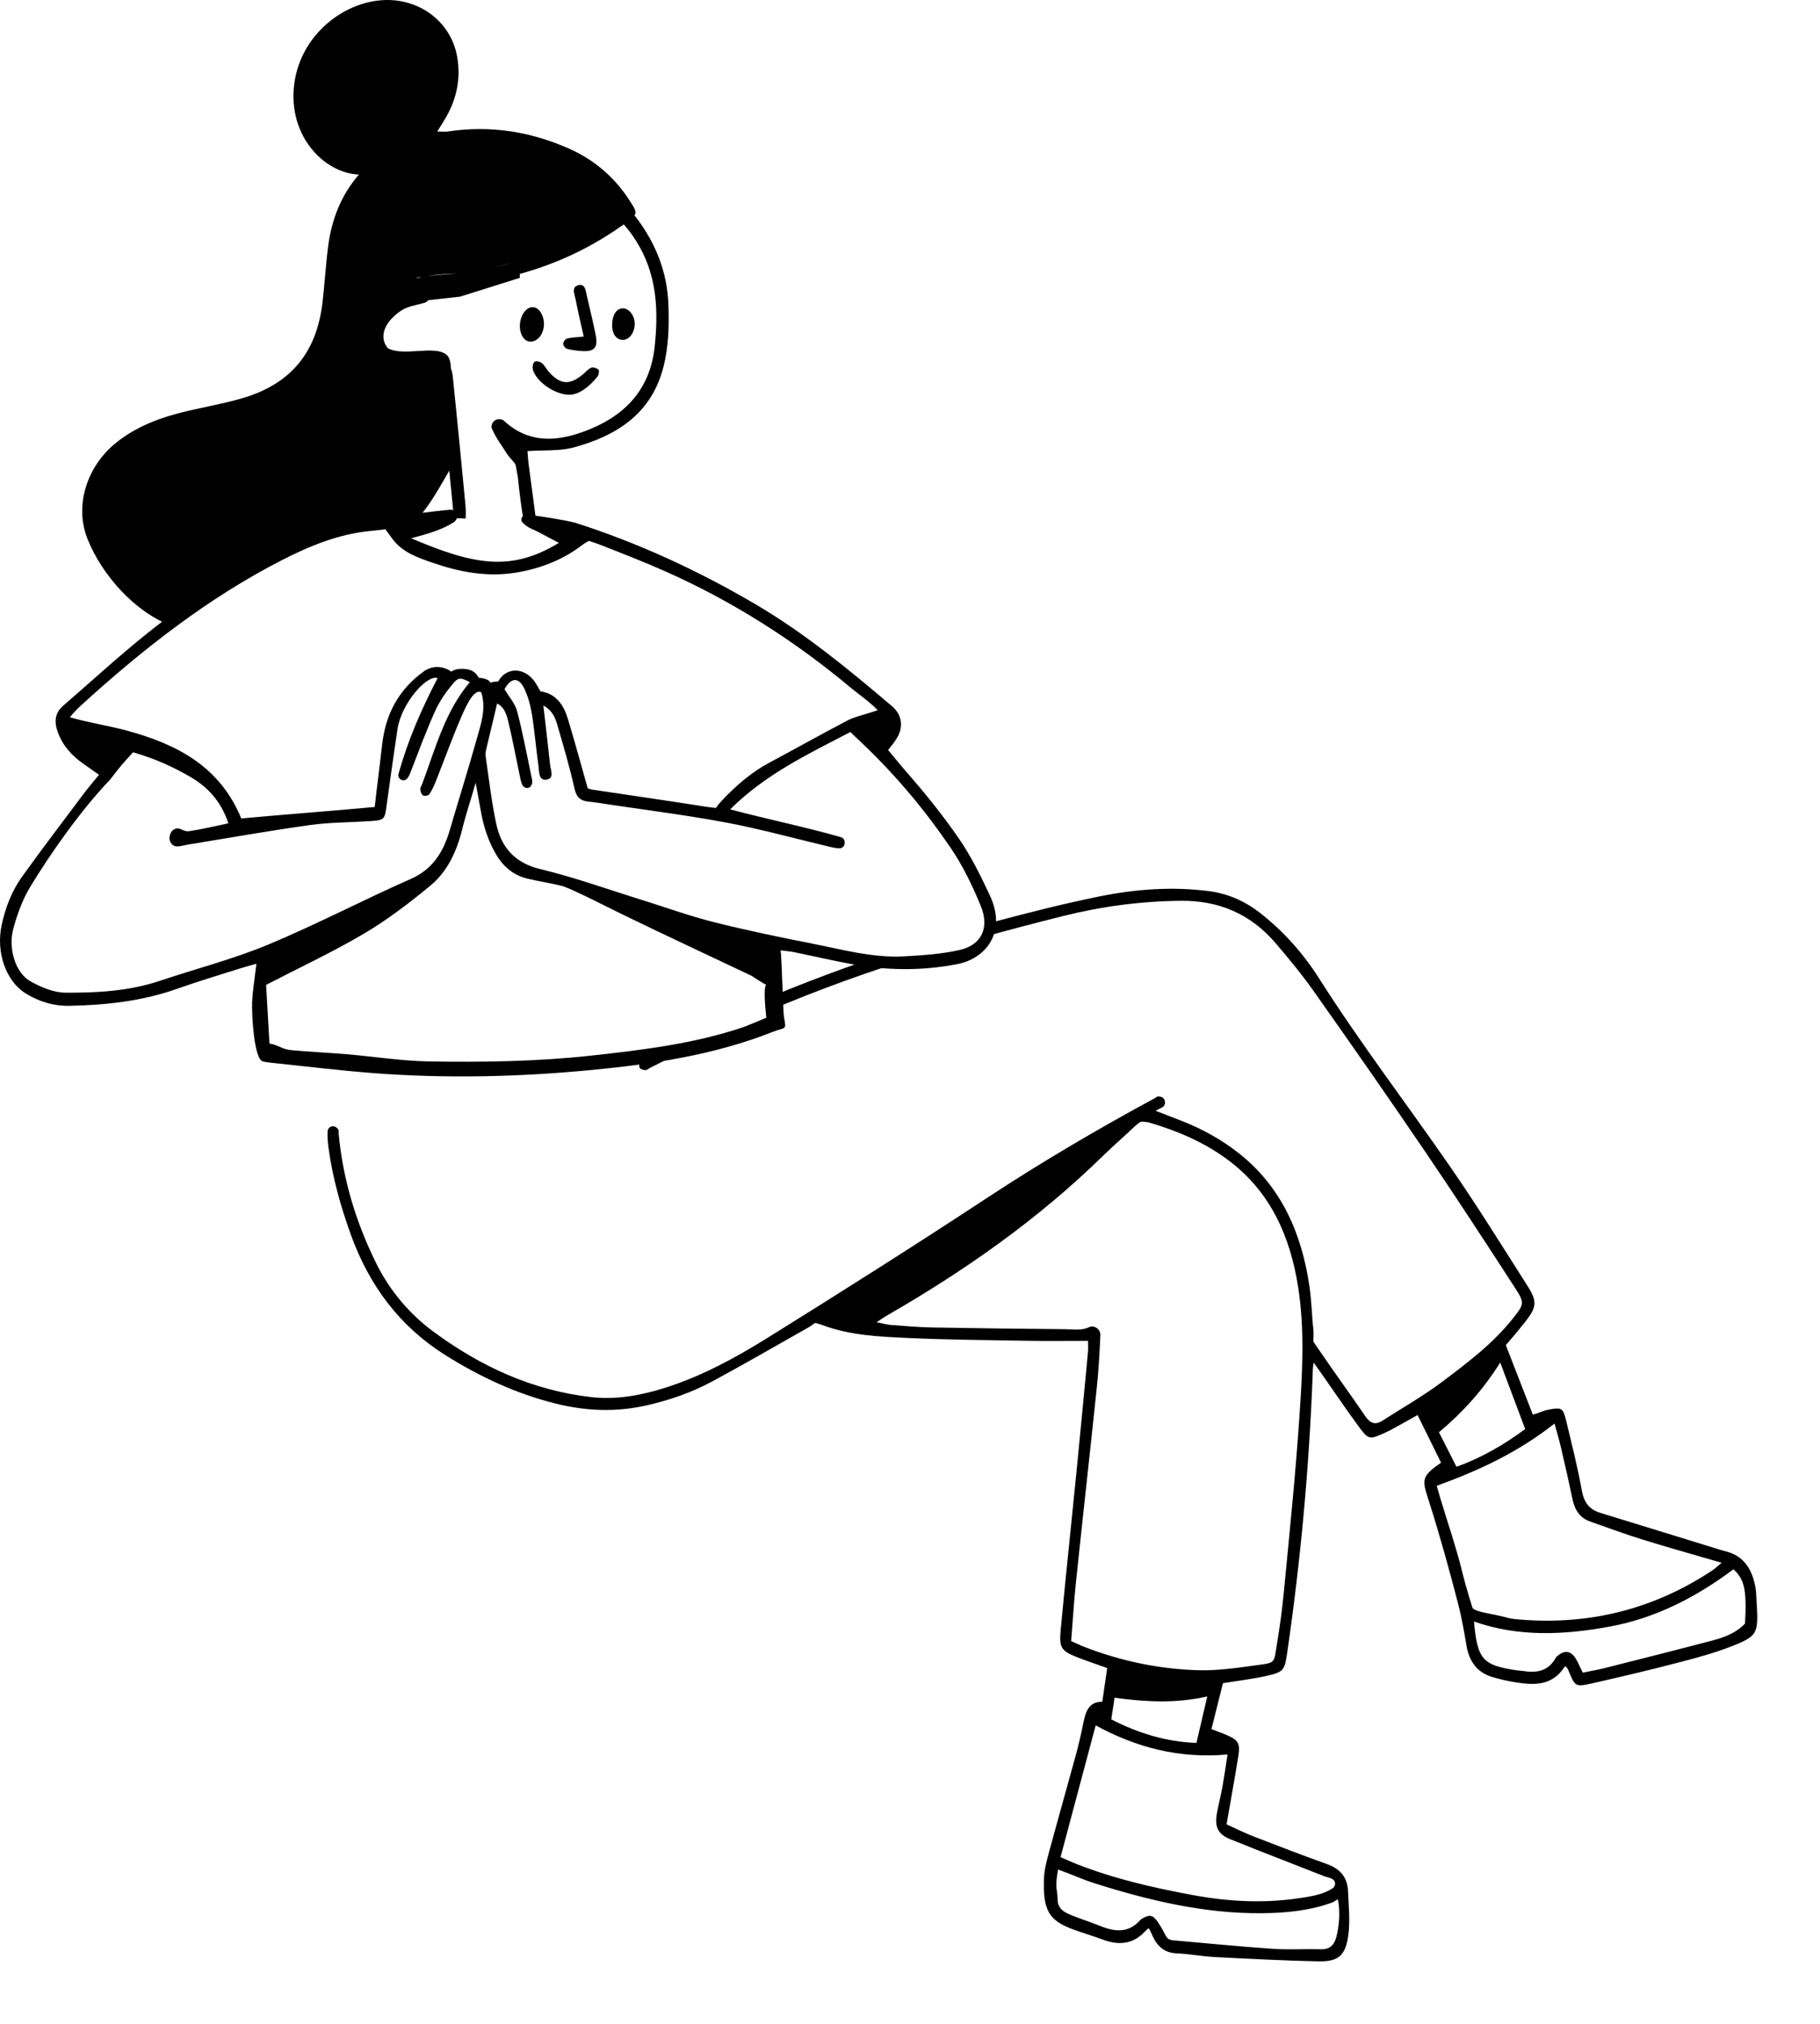
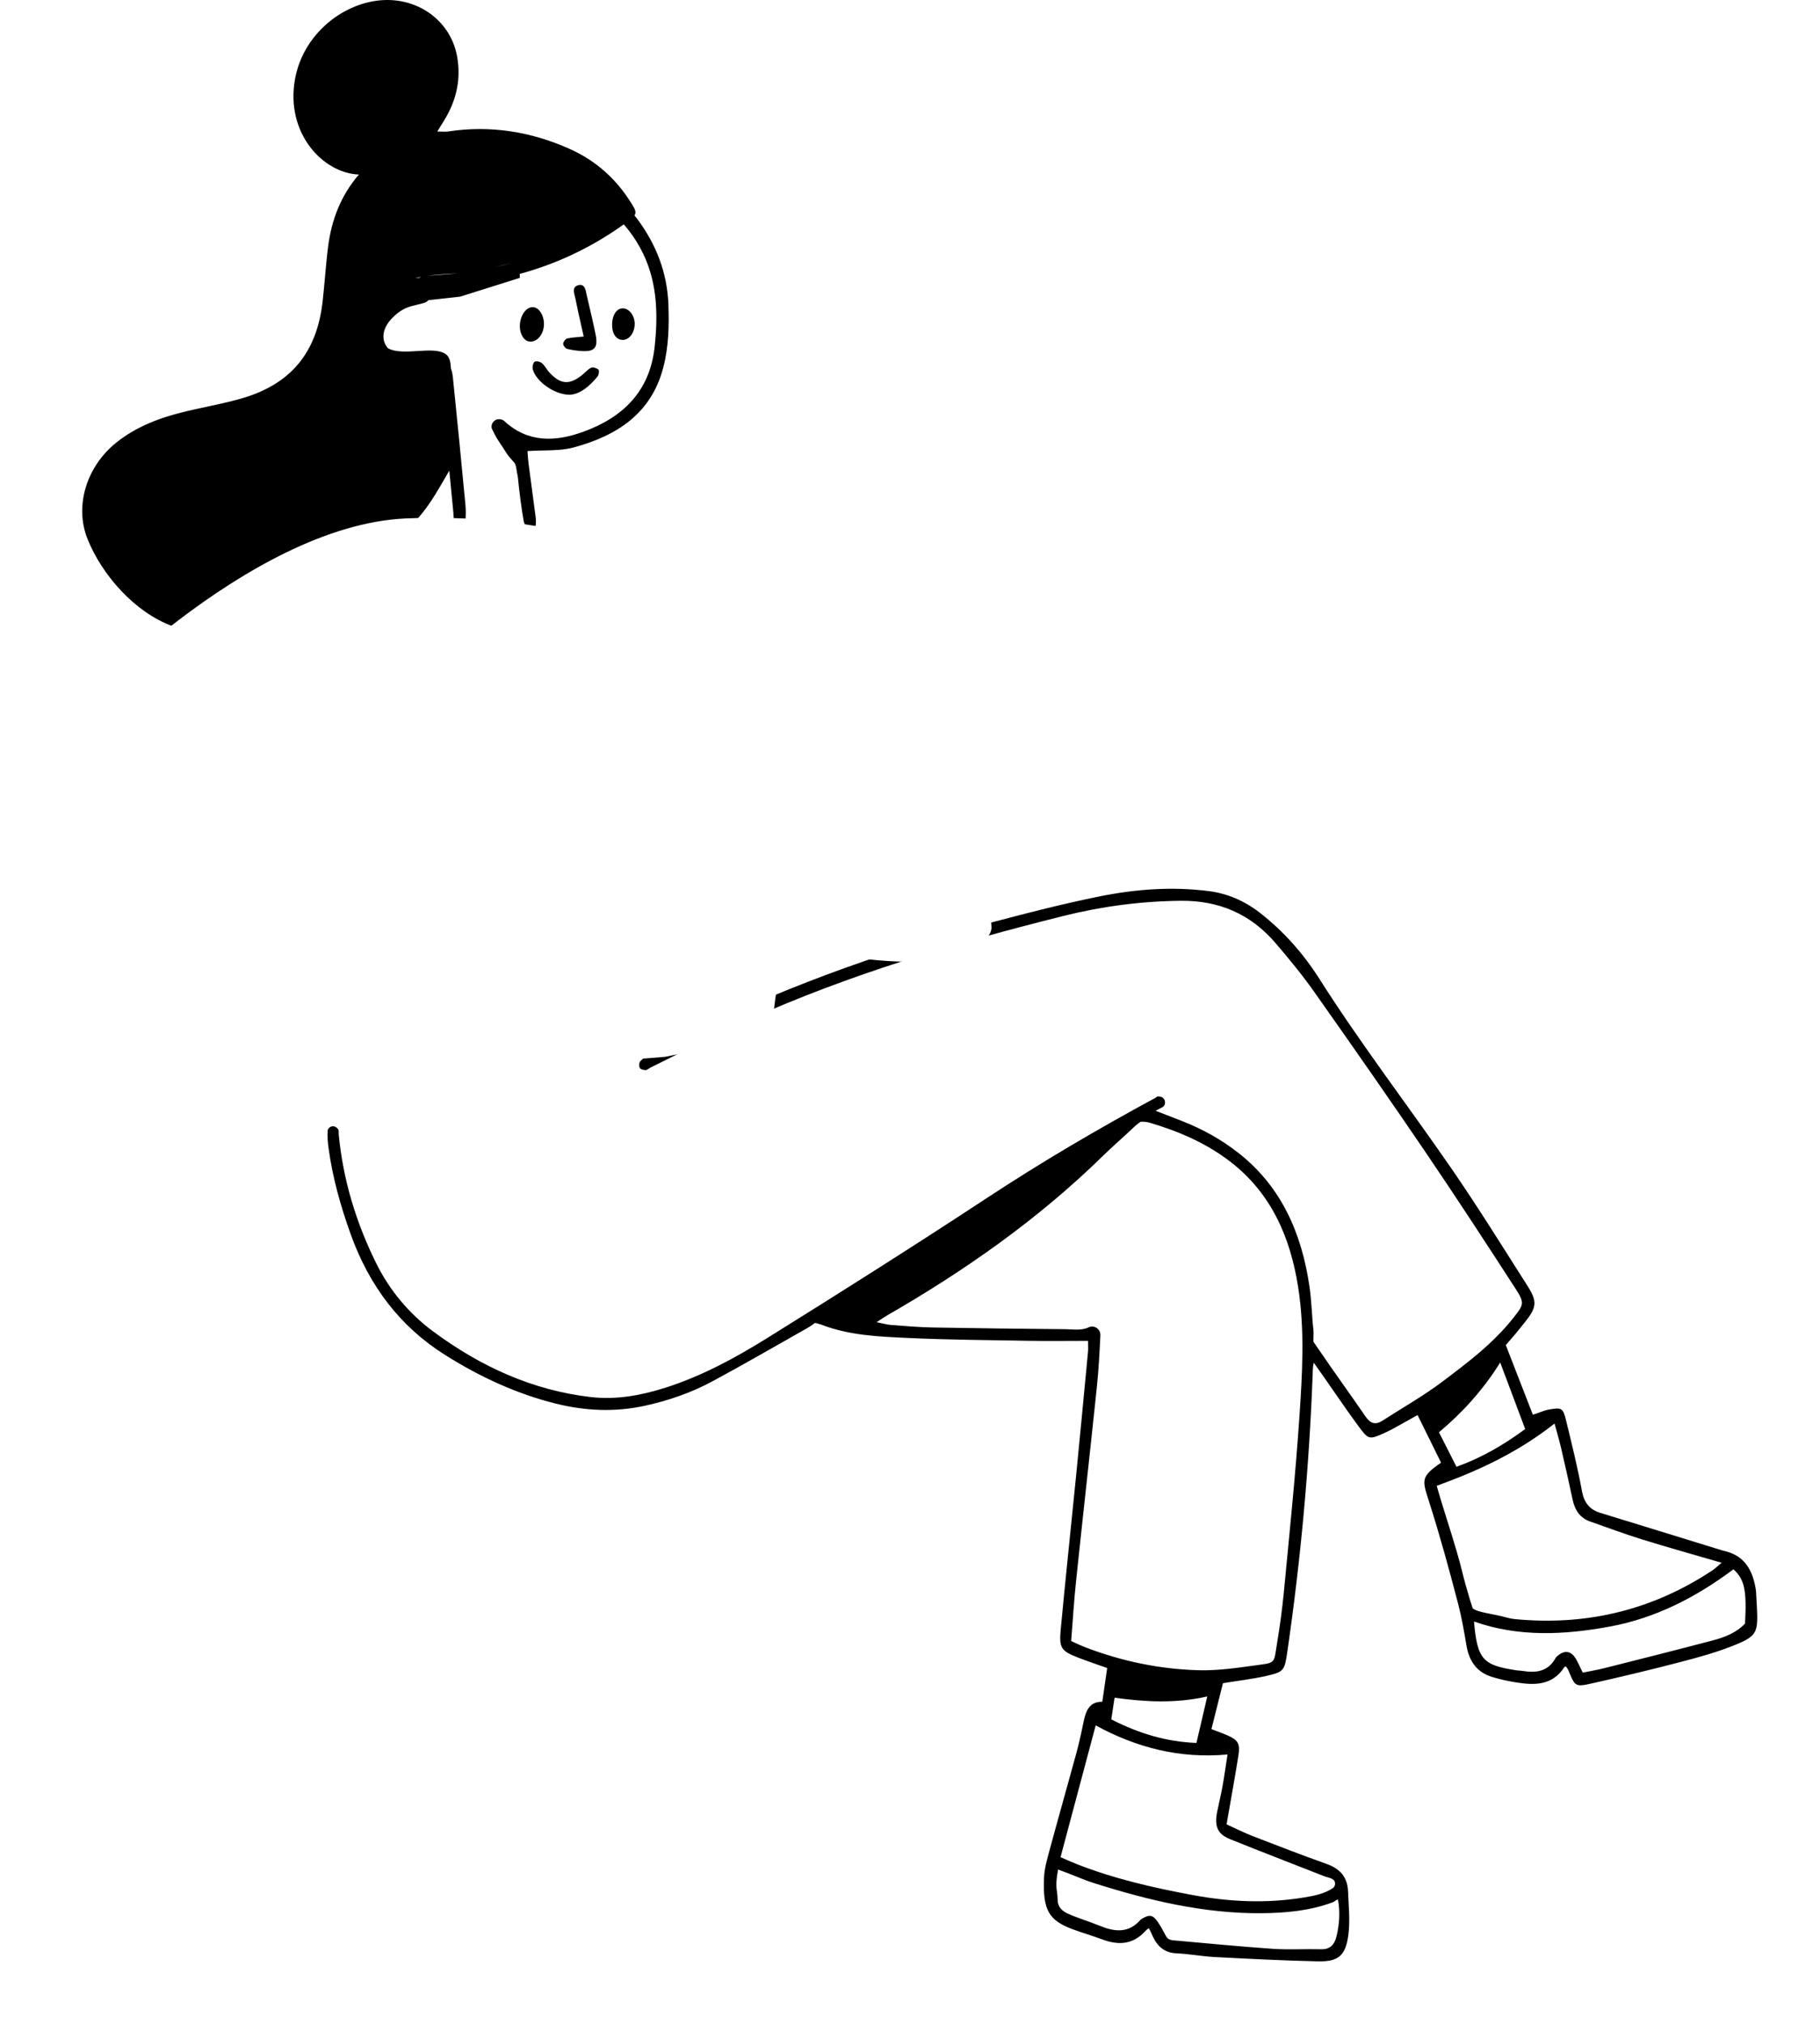
<svg xmlns="http://www.w3.org/2000/svg" width="116" height="129" viewBox="0 0 116 129" fill="none">
-   <path fill-rule="evenodd" clip-rule="evenodd" d="M32.79 13.779C35.074 13.207 37.467 13.207 39.969 13.779C42.145 16.944 42.528 20.595 41.119 24.734C40.117 27.677 37.452 28.962 33.124 28.59L32.993 28.578L33.307 31.931C33.667 32.423 33.886 33.076 33.886 33.792C33.886 35.321 32.886 36.561 31.653 36.561C30.419 36.561 29.419 35.321 29.419 33.792C29.419 33.632 29.43 33.475 29.451 33.322L29.148 33.299L29.109 32.792C28.691 27.405 28.294 24.473 27.917 23.994C24.916 24.012 23.676 22.262 23.913 21.081C24.149 19.899 25.192 20.191 26.354 19.235L26.599 18.906C29.163 15.443 29.467 14.612 32.79 13.779Z" fill="white" />
  <path fill-rule="evenodd" clip-rule="evenodd" d="M18.799 5.063C19.357 1.917 22.323 -0.158 24.988 0.009C27.063 0.14 28.782 1.572 29.139 3.625C29.377 4.993 29.116 6.275 28.426 7.475C28.32 7.659 28.207 7.84 28.079 8.046L28.079 8.047C28.014 8.151 27.945 8.261 27.872 8.381C27.969 8.381 28.058 8.384 28.14 8.387C28.3 8.392 28.436 8.397 28.569 8.377C31.259 7.972 33.834 8.385 36.301 9.487C37.854 10.181 39.109 11.243 40.052 12.666L40.069 12.692C40.374 13.153 40.53 13.388 40.497 13.588C40.489 13.637 40.469 13.684 40.438 13.732C40.499 13.803 40.552 13.867 40.592 13.921C41.811 15.546 42.529 17.367 42.602 19.417C42.649 20.751 42.62 22.074 42.285 23.383C41.524 26.367 39.311 27.769 36.572 28.514C35.951 28.682 35.288 28.697 34.6 28.711C34.278 28.718 33.95 28.725 33.619 28.748C33.624 28.81 33.629 28.878 33.634 28.95V28.95C33.646 29.123 33.66 29.322 33.685 29.518C33.789 30.326 33.897 31.134 34.005 31.941C34.051 32.287 34.097 32.633 34.143 32.979C34.15 33.031 34.154 33.082 34.157 33.134C34.168 33.423 34.171 33.751 33.79 33.745C33.645 33.743 33.415 33.42 33.379 33.216C33.23 32.385 33.086 31.23 33.005 30.39C32.961 30.182 32.937 30.031 32.918 29.915C32.876 29.646 32.862 29.563 32.69 29.383C32.604 29.293 32.371 29.02 32.306 28.915C32.152 28.666 32.034 28.491 31.932 28.339C31.723 28.029 31.581 27.819 31.34 27.293C31.332 27.254 31.329 27.213 31.33 27.172C31.341 26.878 31.612 26.667 31.902 26.723C31.992 26.74 32.071 26.769 32.127 26.821C33.648 28.237 35.397 28.16 37.16 27.523C39.7 26.606 41.417 24.946 41.724 22.11C41.962 19.904 41.886 17.747 40.782 15.76C40.49 15.234 40.175 14.774 39.757 14.3L39.738 14.313L39.716 14.329C37.376 15.998 34.79 17.132 31.988 17.736C30.937 17.962 29.867 18.098 28.798 18.234H28.798C28.444 18.279 28.09 18.323 27.737 18.372C27.451 18.411 27.141 18.407 26.864 18.336C26.724 18.3 26.549 18.072 26.547 17.929C26.546 17.846 26.686 17.713 26.817 17.648C25.689 17.859 24.668 18.293 24.387 19.271C24.328 19.478 24.278 19.672 24.238 19.854C24.455 19.61 24.72 19.395 25.017 19.207C25.449 18.935 25.948 18.76 26.436 18.588C26.467 18.578 26.497 18.567 26.527 18.557C26.726 18.487 26.987 18.501 27.191 18.566C27.34 18.614 27.415 18.78 27.414 18.908C27.413 19.035 27.23 19.241 27.079 19.289C26.909 19.343 26.747 19.381 26.589 19.419C26.351 19.475 26.12 19.529 25.876 19.634C25.529 19.784 25.204 20.045 24.944 20.326C24.344 20.972 24.283 21.695 24.733 22.2C25.222 22.459 25.932 22.415 26.62 22.372C27.357 22.325 28.07 22.28 28.463 22.612C28.658 22.776 28.727 23.109 28.742 23.502C28.807 23.64 28.842 23.83 28.87 24.1C29.148 26.784 29.407 29.469 29.663 32.155C29.697 32.509 29.697 32.871 29.658 33.224C29.646 33.34 29.466 33.515 29.352 33.524C29.229 33.533 29.024 33.406 28.979 33.291C28.922 33.142 28.912 32.974 28.903 32.807C28.9 32.745 28.897 32.683 28.891 32.621C28.827 31.959 28.763 31.298 28.699 30.636C28.679 30.42 28.658 30.205 28.637 29.989C28.619 30.022 28.601 30.055 28.582 30.087C28.509 30.212 28.437 30.336 28.366 30.461C27.933 31.21 27.497 31.965 26.963 32.638C24.692 35.499 22.728 36.481 19.878 37.906L19.877 37.907C19.307 38.192 18.702 38.494 18.052 38.833C16.676 39.55 14.182 40.311 12.601 40.188C12.053 40.145 11.485 40.084 10.975 39.898C8.603 39.031 6.498 36.653 5.577 34.346C4.73 32.226 5.529 29.723 7.4 28.216C8.725 27.149 10.282 26.587 11.915 26.203C12.321 26.107 12.73 26.02 13.139 25.932L13.139 25.932C13.878 25.773 14.616 25.614 15.342 25.409C18.512 24.511 20.194 22.496 20.562 19.214C20.619 18.705 20.665 18.195 20.711 17.685L20.711 17.685C20.77 17.03 20.828 16.375 20.911 15.723C21.127 14.018 21.725 12.462 22.86 11.14C22.766 11.273 22.969 11.013 22.873 11.125L22.86 11.14C22.863 11.135 22.867 11.13 22.87 11.125C20.56 11.029 18.195 8.471 18.799 5.063ZM32.652 16.755C32.239 16.859 31.85 16.953 31.499 17.033C31.887 16.95 32.271 16.857 32.652 16.755ZM28.967 17.432L28.965 17.432H28.964C28.447 17.461 27.849 17.494 27.258 17.576C27.526 17.551 27.795 17.532 28.064 17.513H28.064C28.421 17.487 28.778 17.462 29.133 17.423C29.079 17.426 29.023 17.429 28.967 17.432Z" fill="black" />
  <path fill-rule="evenodd" clip-rule="evenodd" d="M30.334 17.709H25.274L23.884 19.699L24.297 20.098L26.354 19.235L29.33 18.904L33.129 17.709V17.183L30.334 17.709Z" fill="black" />
  <g filter="url(#filter0_d_7756_2884)">
-     <path fill-rule="evenodd" clip-rule="evenodd" d="M20.874 67.488C20.874 67.488 22.551 75.648 23.513 76.987C24.474 78.326 30.07 84.823 36.592 85.505C43.113 86.186 52.872 79.285 52.872 79.285L55.87 80.668L69.441 81.017L69.793 82.324L67.85 100.29L68.406 101.072L71.375 102.083L70.27 105.098L69.441 105.598L67.077 114.888V117.171L68.406 118.717L71.915 119.508L73.337 118.461L74.405 120.233L84.758 120.56L85.656 119.508L85.36 115.875L85.094 115.479L78.038 112.543L78.563 107.08L76.69 106.412L78.038 102.713L81.335 102.083L82.72 93.284L83.482 82.048L85.902 84.969L87.312 87.261L90.657 85.505L92.381 89.482L91.24 90.736L93.392 98.377L93.947 101.747L96.905 103.119L98.798 102.713L99.682 101.747L100.932 103.119L110.394 100.589L111.506 99.583V97.14L110.652 95.467L101.25 92.54L100.65 91.479L99.225 86.158L97.82 86.821L95.529 82.048L97.59 78.887L92.381 70.798L85.36 60.854L80.682 54.782C80.682 54.782 76.956 52.281 72.681 53.087C68.406 53.892 57.313 56.704 57.313 56.704L41.105 63.748L20.874 67.488Z" fill="white" />
    <path fill-rule="evenodd" clip-rule="evenodd" d="M76.947 104.117C74.914 104.578 72.999 104.464 71.039 104.199C70.963 104.697 70.902 105.102 70.829 105.577C72.566 106.471 74.331 107.005 76.256 107.08C76.489 106.082 76.703 105.163 76.947 104.117ZM92.831 89.481C94.442 88.9 95.853 88.079 97.21 87.074C96.674 85.647 96.17 84.305 95.618 82.835C94.505 84.614 93.205 86.029 91.714 87.281C92.094 88.029 92.452 88.734 92.831 89.481ZM74.328 119.411C74.384 119.513 74.475 119.588 74.582 119.619C74.644 119.637 74.706 119.653 74.768 119.658C76.883 119.845 78.996 120.055 81.114 120.2C82.141 120.27 83.177 120.203 84.208 120.228C84.759 120.241 85.043 119.96 85.18 119.42C85.366 118.687 85.424 117.816 85.277 117.061C85.17 117.07 85.042 117.199 84.961 117.229C83.48 117.78 81.945 117.92 80.39 117.931C76.741 117.959 73.228 117.118 69.757 116.022C68.982 115.777 68.364 115.478 67.44 115.148C67.294 115.934 67.311 116.216 67.377 116.642C67.397 116.772 67.406 116.904 67.406 117.036C67.406 117.538 67.692 117.793 68.075 117.965C68.715 118.253 69.392 118.445 70.04 118.713C71 119.108 71.914 119.256 72.704 118.336C72.708 118.331 72.714 118.326 72.719 118.323C73.243 118 73.461 118.007 73.793 118.487C73.992 118.775 74.154 119.093 74.328 119.411ZM100.877 102.599C101.373 102.498 101.819 102.424 102.257 102.314C104.56 101.732 106.864 101.153 109.161 100.547C109.924 100.346 110.666 100.062 111.222 99.471C111.34 97.317 111.181 96.651 110.483 96.013C108.07 97.82 105.495 99.13 102.61 99.662C99.732 100.194 96.806 100.35 93.947 99.341C94.157 101.781 94.523 102.127 96.654 102.451C96.774 102.469 96.897 102.468 97.017 102.487C97.876 102.627 98.661 102.56 99.16 101.649C99.189 101.595 99.243 101.555 99.291 101.515C99.733 101.148 100.137 101.211 100.439 101.716C100.585 101.96 100.696 102.229 100.877 102.599ZM67.595 114.359C67.946 114.51 68.275 114.663 68.612 114.795C71.015 115.74 73.504 116.308 76.021 116.775C78.376 117.212 80.728 117.321 83.093 116.931C83.739 116.825 84.386 116.705 84.94 116.341C85.135 116.213 85.149 115.907 84.955 115.776C84.795 115.668 84.553 115.635 84.392 115.571C82.401 114.783 80.4 114.021 78.414 113.218C77.598 112.889 77.394 112.403 77.578 111.468C77.684 110.929 77.818 110.396 77.916 109.855C78.029 109.228 78.117 108.596 78.239 107.817C75.184 108.092 72.433 107.379 69.835 105.961C69.09 108.752 68.361 111.489 67.595 114.359ZM91.57 90.693C91.66 91.002 91.739 91.279 91.822 91.555C92.278 93.068 92.796 94.563 93.176 96.097C93.512 97.458 93.864 98.5 93.864 98.5C94.224 98.783 95.004 98.806 96.12 99.111C96.383 99.183 96.661 99.2 96.933 99.221C101.31 99.567 105.386 98.568 109.128 96.091C109.321 95.963 109.491 95.795 109.73 95.597C107.964 95.082 106.296 94.617 104.641 94.104C103.535 93.761 102.447 93.351 101.351 92.969C100.71 92.745 100.375 92.253 100.23 91.563C99.998 90.455 99.746 89.352 99.49 88.25C99.377 87.769 99.235 87.295 99.08 86.724C96.761 88.555 94.266 89.715 91.57 90.693ZM68.272 100.587C68.627 100.743 68.898 100.877 69.179 100.985C71.513 101.88 73.93 102.379 76.398 102.446C77.723 102.482 79.059 102.263 80.381 102.086C81.325 101.959 81.198 101.901 81.406 100.651C81.581 99.604 81.724 98.552 81.825 97.494C82.18 93.79 82.562 90.087 82.814 86.375C83.002 83.597 83.174 80.802 82.738 78.023C82.234 74.799 80.989 72.033 78.447 70.061C76.875 68.841 75.108 68.093 73.251 67.543C73.066 67.489 72.753 67.478 72.694 67.494C72.694 67.494 72.48 67.638 72.341 67.769C71.662 68.418 70.949 69.028 70.277 69.685C66.127 73.743 61.46 77.002 56.523 79.845C56.343 79.948 56.172 80.07 55.87 80.266C56.277 80.346 56.538 80.423 56.803 80.443C57.682 80.509 58.561 80.586 59.441 80.602C62.266 80.653 65.092 80.685 67.917 80.712C68.403 80.717 68.918 80.814 69.376 80.596C69.733 80.426 70.148 80.685 70.133 81.101L70.133 81.12C70.08 82.221 70.022 83.325 69.907 84.42C69.476 88.547 69.014 92.67 68.581 96.796C68.45 98.046 68.375 99.302 68.272 100.587ZM95.974 81.724C96.51 83.123 97.137 84.696 97.698 86.158C98.086 86.055 98.364 85.893 98.744 85.829C99.541 85.694 99.621 85.717 99.826 86.565C100.183 88.042 100.553 89.518 100.825 91.013C100.967 91.791 101.326 92.211 102.003 92.418C104.57 93.202 107.133 94 109.699 94.788C109.807 94.822 109.917 94.848 110.027 94.877C111.195 95.188 111.694 96.071 111.893 97.205C111.916 97.331 111.927 97.459 111.933 97.588C112.061 100.06 112.193 100.197 110.404 100.906C109.337 101.328 108.226 101.63 107.117 101.92C105.245 102.409 103.363 102.858 101.477 103.282C100.395 103.524 100.389 103.489 99.957 102.437C99.923 102.353 99.859 102.282 99.811 102.209C99.771 102.221 99.728 102.218 99.714 102.239C98.921 103.455 97.773 103.404 96.6 103.217C96.091 103.136 95.582 103.022 95.088 102.87C94.162 102.585 93.639 101.906 93.465 100.864C93.316 99.97 93.16 99.077 92.933 98.201C92.362 96.013 91.764 93.828 91.076 91.678C90.645 90.327 90.535 90.117 91.848 89.219C91.361 88.231 90.87 87.235 90.35 86.181C89.973 86.394 89.659 86.575 89.341 86.748C88.99 86.94 88.643 87.145 88.28 87.308C87.248 87.771 87.233 87.775 86.539 86.833C85.639 85.612 84.692 84.178 83.732 82.844C83.667 83.107 83.669 83.459 83.663 83.621C83.441 89.531 82.901 95.409 82.052 101.254C81.876 102.459 81.839 102.554 80.713 102.808C79.826 103.009 78.919 103.113 77.946 103.272C77.71 104.217 77.47 105.173 77.213 106.199C77.607 106.352 77.946 106.469 78.273 106.615C78.91 106.9 79.048 107.134 78.933 107.87C78.743 109.085 78.52 110.293 78.311 111.505C78.273 111.724 78.234 111.944 78.177 112.269C78.739 112.523 79.28 112.798 79.841 113.016C81.411 113.625 82.982 114.231 84.566 114.796C85.378 115.085 85.88 115.603 85.919 116.53C85.957 117.465 86.061 118.421 85.936 119.336C85.754 120.658 85.292 121.027 83.992 120.999C81.805 120.951 79.618 120.838 77.433 120.725C76.615 120.682 75.802 120.524 74.985 120.488C74.257 120.457 73.795 120.089 73.483 119.427C73.417 119.287 73.307 119.024 73.217 118.886C73.049 119.009 73.005 119.064 72.951 119.12C72.154 119.959 71.239 119.969 70.251 119.6C69.621 119.365 68.974 119.182 68.345 118.945C66.868 118.388 66.459 117.754 66.54 115.697C66.562 115.123 66.724 114.546 66.875 113.987C67.431 111.931 68.015 109.883 68.576 107.828C68.746 107.206 68.892 106.574 69.02 105.941C69.174 105.183 69.327 104.443 70.257 104.455C70.368 103.688 70.465 103.022 70.568 102.306C69.904 102.069 69.3 101.87 68.707 101.638C67.642 101.221 67.495 101.039 67.605 99.864C67.913 96.569 68.266 93.28 68.593 89.987C68.852 87.373 69.098 84.757 69.346 82.141C69.364 81.953 69.348 81.762 69.348 81.453C68.047 81.453 66.778 81.471 65.51 81.45C62.956 81.406 60.401 81.388 57.851 81.27C56.008 81.184 54.147 81.109 52.382 80.435C52.284 80.398 52.021 80.317 51.939 80.316C51.939 80.316 51.678 80.514 51.459 80.637C49.445 81.775 47.443 82.936 45.41 84.032C44.051 84.764 42.607 85.261 41.108 85.589C39.194 86.008 37.299 85.922 35.413 85.451C32.907 84.826 30.575 83.743 28.363 82.35C25.499 80.546 23.53 77.951 22.348 74.65C21.716 72.887 21.205 71.089 20.948 69.217C20.896 68.833 20.853 68.438 20.885 68.056C20.888 68.023 20.899 67.992 20.915 67.961C21.047 67.718 21.381 67.724 21.536 67.951C21.547 67.966 21.557 67.982 21.567 67.998C21.61 68.069 21.579 68.188 21.588 68.285C21.864 71.203 22.703 73.937 23.984 76.523C24.84 78.251 26.087 79.727 27.591 80.842C30.628 83.093 33.943 84.609 37.658 85.037C39.29 85.224 40.869 84.931 42.422 84.436C44.709 83.707 46.831 82.562 48.876 81.29C53.576 78.366 58.257 75.404 62.889 72.358C66.386 70.056 69.977 67.949 73.638 65.969C73.692 65.94 73.745 65.876 73.796 65.878C73.846 65.881 73.897 65.885 73.947 65.891C74.2 65.919 74.337 66.225 74.203 66.457L74.201 66.462C74.133 66.577 73.954 66.619 73.654 66.792C74.367 67.068 74.813 67.241 75.26 67.414C76.611 67.936 77.874 68.629 79.028 69.553C81.671 71.669 82.966 74.595 83.46 77.988C83.605 78.979 83.601 79.777 83.714 80.775C83.733 80.945 83.704 81.406 83.714 81.513C83.714 81.513 83.943 81.842 84.033 81.976C85.014 83.422 86.044 84.83 87.031 86.272C87.343 86.727 87.665 86.829 88.11 86.543C89.383 85.722 90.707 84.977 91.919 84.064C93.53 82.85 95.156 81.633 96.446 80.001C97.145 79.117 97.19 79.046 96.556 78.069C94.671 75.159 92.778 72.254 90.833 69.391C88.511 65.975 86.148 62.592 83.769 59.221C83.003 58.135 82.157 57.108 81.297 56.102C79.684 54.218 77.646 53.385 75.267 53.408C72.732 53.433 70.233 53.761 67.77 54.377C60.932 56.088 54.172 58.079 47.685 60.999C45.587 61.943 43.541 63.017 41.471 64.033C41.361 64.087 41.256 64.196 41.147 64.198C41.018 64.201 40.826 64.152 40.774 64.056C40.717 63.95 40.734 63.706 40.812 63.627C41.007 63.431 41.241 63.264 41.483 63.139C42.522 62.602 43.564 62.071 44.615 61.561C50.636 58.642 56.895 56.463 63.303 54.761C65.542 54.166 67.789 53.594 70.055 53.134C72.358 52.667 74.693 52.49 77.041 52.791C78.249 52.945 79.329 53.419 80.306 54.178C81.797 55.338 83.061 56.759 84.086 58.373C86.718 62.517 89.689 66.386 92.467 70.41C94.162 72.865 95.74 75.413 97.348 77.936C97.997 78.954 97.947 79.316 97.197 80.26C97 80.507 96.802 80.755 96.6 80.997C96.4 81.237 96.192 81.471 95.974 81.724Z" fill="black" />
  </g>
  <path fill-rule="evenodd" clip-rule="evenodd" d="M6.917 47.297L4.517 45.65C4.517 45.65 15.729 33.498 25.862 33.041C35.995 32.584 42.787 36.083 42.787 36.083L49.952 40.142L56.446 45.038L56.183 47.297L59.747 52.084L62.927 57.267C62.927 57.267 63.194 58.542 63.194 59.143C63.194 59.743 61.605 62.864 50.551 60.284C39.496 57.703 48.859 61.312 48.859 61.312L49.577 62.475C49.577 62.475 49.218 64.979 49.218 65.494C49.218 66.008 42.398 67.352 42.398 67.352C42.398 67.352 23.382 69.02 17.283 67.352C15.758 66.935 17.283 61.312 17.283 61.312L16.078 60.927C16.078 60.927 7.615 64.247 3.371 63.607C-0.873 62.966 1.462 56.624 1.462 56.624L8.085 47.644L6.917 47.297Z" fill="white" />
-   <path fill-rule="evenodd" clip-rule="evenodd" d="M17.173 66.502C17.774 66.614 17.983 66.872 18.546 66.926C19.726 67.037 20.911 67.087 22.092 67.187C23.848 67.336 25.602 67.617 27.359 67.647C30.79 67.703 34.223 67.653 37.644 67.279C40.94 66.919 44.229 66.524 47.407 65.453C47.535 65.41 48.843 64.863 48.843 64.863C48.843 64.863 48.606 62.853 48.843 62.767C48.554 62.633 47.984 62.228 47.859 62.169C44.67 60.654 42.822 59.807 39.645 58.264C38.787 57.847 36.668 56.756 35.875 56.475C35.195 56.303 34.32 56.162 33.638 56.002C32.754 55.795 32.098 55.264 31.622 54.458C31.113 53.594 30.808 52.649 30.64 51.648C30.54 51.059 30.417 50.474 30.315 49.885C30.041 50.875 29.704 51.849 29.46 52.848C29.112 54.272 28.505 55.56 27.421 56.451C26.077 57.557 24.682 58.627 23.2 59.501C21.186 60.688 19.07 61.676 16.961 62.767L17.173 66.502ZM35.058 48.724C35.094 49.074 35.358 49.609 34.825 49.688C34.318 49.763 34.372 49.172 34.322 48.822C34.166 47.733 34.08 46.631 33.906 45.546C33.815 44.978 33.662 44.397 33.419 43.886C33.058 43.125 32.558 43.18 32.156 43.927C32.44 44.407 32.832 44.834 32.963 45.338C33.337 46.77 33.604 48.234 33.912 49.686C33.925 49.749 33.93 49.825 33.922 49.876C33.883 50.12 33.764 50.187 33.656 50.212C33.518 50.245 33.354 50.159 33.291 50.024C33.187 49.798 33.149 49.535 33.096 49.284C32.863 48.178 32.656 47.064 32.392 45.967C32.285 45.521 32.131 45.049 31.684 44.836C31.448 45.824 31.222 46.763 31.002 47.704C30.966 47.859 30.927 48.029 30.95 48.182C31.162 49.621 31.324 51.074 31.626 52.492C31.963 54.072 32.868 55.013 34.445 55.391C36.632 55.916 38.767 56.689 40.923 57.358C42.439 57.829 43.937 58.376 45.471 58.762C47.564 59.289 49.679 59.727 51.794 60.143C53.733 60.525 55.662 61.065 57.656 60.948C58.833 60.88 60.026 60.805 61.173 60.542C62.561 60.223 63.082 59.129 62.511 57.739C61.989 56.47 61.385 55.207 60.627 54.088C59.005 51.693 57.162 49.488 55.096 47.508C54.808 47.233 54.52 46.959 54.198 46.653C51.512 48.056 48.824 49.314 46.538 51.582C48.971 52.227 51.309 52.699 53.589 53.351C53.96 53.457 53.905 54.053 53.521 54.062C53.518 54.062 53.516 54.062 53.513 54.062C53.275 54.066 53.034 54.002 52.798 53.946C50.634 53.435 48.484 52.837 46.304 52.426C43.578 51.913 40.822 51.584 38.081 51.158C37.888 51.128 37.693 51.109 37.498 51.087C37.007 51.033 36.745 50.831 36.617 50.258C36.308 48.873 35.902 47.512 35.507 46.15C35.377 45.699 35.177 45.264 34.63 44.961C34.784 46.295 34.931 47.508 35.058 48.724ZM7.009 49.696C5.217 51.565 3.286 54.28 1.928 56.517C1.442 57.319 1.102 58.254 0.851 59.177C0.502 60.461 0.995 62.013 1.936 62.538C2.617 62.919 3.415 63.258 4.164 63.264C6.195 63.28 8.232 63.166 10.201 62.505C12.49 61.737 14.838 61.138 17.068 60.211C20.151 58.929 23.129 57.362 26.188 56.013C27.575 55.402 28.26 54.307 28.675 52.881C29.233 50.965 29.835 49.064 30.372 47.142C30.642 46.175 31.007 45.194 30.674 44.121C30.233 43.901 29.786 44.795 29.38 45.739C28.809 47.063 28.32 48.427 27.787 49.771C27.67 50.066 27.537 50.362 27.362 50.62C27.302 50.709 27.064 50.746 26.96 50.692C26.863 50.642 26.8 50.442 26.789 50.301C26.78 50.187 26.871 50.065 26.916 49.945C27.754 47.699 28.365 45.336 29.945 43.476C29.4 43.19 29.217 43.15 28.88 43.556C28.442 44.083 28.028 44.664 27.743 45.294C27.175 46.548 26.696 47.849 26.196 49.137C26.121 49.33 26.056 49.52 25.924 49.646C25.722 49.84 25.373 49.678 25.389 49.388C25.39 49.371 25.392 49.355 25.396 49.34C25.988 47.192 26.867 45.177 27.892 43.218C27.206 42.971 25.569 44.845 25.33 46.489C25.102 48.06 24.869 49.631 24.659 51.205C24.52 52.249 24.531 52.267 23.564 52.332C22.291 52.418 21.008 52.406 19.746 52.583C17.129 52.95 14.523 53.412 11.912 53.84C11.698 53.875 11.483 53.947 11.267 53.942C10.965 53.935 10.749 53.621 10.814 53.306C10.822 53.267 10.831 53.228 10.842 53.19C10.932 52.871 11.238 52.712 11.525 52.844C11.705 52.927 11.872 52.996 12.028 52.975C12.858 52.858 13.678 52.653 14.557 52.471C14.09 51.067 13.229 50.139 12.103 49.495C11.088 48.914 10.035 48.4 8.481 47.942C7.689 48.821 7.824 48.649 7.009 49.696ZM31.274 43.523C31.406 43.41 31.718 43.468 31.757 43.421C32.263 42.513 33.409 42.494 34.089 43.454C34.221 43.652 34.446 44.06 34.446 44.06C35.475 44.208 35.938 44.965 36.202 45.837C36.638 47.279 37.032 48.736 37.458 50.238C37.518 50.257 37.631 50.306 37.749 50.324C40.186 50.689 42.625 51.039 45.059 51.423C45.273 51.457 45.636 51.49 45.636 51.49C45.702 51.367 45.876 51.163 46.012 51.019C46.921 50.057 47.906 49.206 49.062 48.591C50.719 47.708 52.358 46.787 54.02 45.915C54.496 45.665 55.32 45.49 55.939 45.259C55.425 44.719 54.736 44.258 54.265 43.864C50.638 40.826 46.706 38.33 42.45 36.433C41.05 35.809 39.622 35.256 38.198 34.698C38.023 34.63 37.54 34.471 37.54 34.471C37.54 34.471 37.306 34.584 37.097 34.744C35.849 35.7 34.42 36.237 32.907 36.49C31.096 36.794 29.343 36.473 27.614 35.878C26.65 35.546 25.665 35.221 25.021 34.354C24.856 34.132 24.564 33.732 24.564 33.732C24.564 33.732 23.986 33.805 23.675 33.833C21.641 34.012 19.767 34.777 17.959 35.703C13.238 38.121 9.056 41.404 5.093 45.023C4.945 45.158 4.632 45.482 4.454 45.712C5.649 46.058 6.96 46.257 8.073 46.558C11.284 47.428 14.018 48.848 15.377 52.162C18.137 51.906 21.104 51.688 23.883 51.43C23.922 51.089 23.957 50.772 23.995 50.455C24.115 49.457 24.243 48.46 24.356 47.461C24.578 45.479 25.424 43.946 26.997 42.798C27.57 42.38 28.271 42.447 28.766 42.805C28.766 42.805 29.081 42.514 29.876 42.672C30.345 42.797 30.46 43.141 30.53 43.202C30.53 43.202 31.118 43.206 31.274 43.523ZM35.623 34.598C35.105 34.325 34.701 34.118 34.302 33.9C34.086 33.782 33.734 33.672 33.513 33.482C33.399 33.384 33.197 33.276 33.235 33.071C33.265 32.808 33.605 32.785 33.72 32.803C34.645 32.942 35.651 33.075 36.649 33.311C40.649 34.588 44.468 36.349 48.124 38.493C51.251 40.327 54.072 42.64 56.853 45.008C57.444 45.511 57.571 46.199 57.269 46.843C57.071 47.266 56.602 47.794 56.602 47.794C56.602 47.794 57.417 48.79 57.794 49.221C58.976 50.57 60.113 51.98 61.135 53.47C61.902 54.587 62.516 55.837 63.096 57.081C64.177 59.399 62.85 61.091 61.005 61.447C58.732 61.885 56.471 61.856 54.208 61.431C53.011 61.206 51.822 60.93 50.629 60.685C50.369 60.632 50.104 60.614 49.748 60.567C49.836 61.01 49.904 64.507 49.972 64.851C50.14 65.702 50.045 65.449 49.269 65.756C45.472 67.26 41.509 67.833 37.508 68.21C32.96 68.639 28.407 68.74 23.853 68.395C21.638 68.227 19.431 67.952 17.22 67.724C17.065 67.708 16.91 67.683 16.758 67.647C16.178 67.509 16.041 64.592 16.067 63.938C16.099 63.138 16.236 62.343 16.342 61.422C15.905 61.547 15.618 61.619 15.335 61.709C13.997 62.136 12.648 62.533 11.323 63.005C9.078 63.804 6.765 64.058 4.417 64.102C3.414 64.12 2.489 63.839 1.635 63.311C0.368 62.529 -0.265 60.678 0.105 58.955C0.346 57.832 0.756 56.778 1.408 55.869C2.683 54.094 4.006 52.357 5.315 50.61C5.617 50.207 5.946 49.826 6.31 49.377C5.95 49.124 5.626 48.898 5.304 48.67C4.579 48.158 3.991 47.527 3.674 46.633C3.444 45.984 3.502 45.43 4.028 44.975C5.823 43.424 7.575 41.809 9.423 40.332C12.203 38.111 15.161 36.192 18.303 34.592C20.455 33.495 22.707 32.982 25.071 32.857C26.282 32.793 27.486 32.591 28.696 32.486C28.762 32.48 28.83 32.494 28.898 32.518C29.128 32.598 29.22 32.902 29.081 33.114C29.037 33.183 28.987 33.241 28.926 33.28C28.231 33.726 27.398 33.996 26.205 34.303C30.25 36.035 32.6 36.433 35.623 34.598Z" fill="black" />
  <path fill-rule="evenodd" clip-rule="evenodd" d="M37.044 20.74L37.044 20.741C37.096 20.973 37.15 21.208 37.203 21.449C37.081 21.461 36.967 21.471 36.858 21.48C36.597 21.502 36.368 21.522 36.145 21.574C36.038 21.599 35.898 21.789 35.895 21.907C35.892 22.018 36.034 22.206 36.141 22.233C36.462 22.315 36.796 22.358 37.127 22.375C37.899 22.414 38.125 22.141 37.964 21.337C37.812 20.58 37.634 19.829 37.456 19.078L37.412 18.89C37.4 18.843 37.39 18.792 37.38 18.74C37.32 18.429 37.251 18.077 36.862 18.176C36.478 18.273 36.566 18.607 36.642 18.898C36.659 18.96 36.675 19.02 36.685 19.076C36.791 19.627 36.915 20.174 37.044 20.74ZM33.96 23.55C34.176 24.308 35.31 25.143 36.292 25.16C36.949 25.14 37.566 24.634 38.096 23.981C38.173 23.886 38.202 23.601 38.145 23.556C38.023 23.458 37.801 23.379 37.677 23.436C37.535 23.501 37.413 23.616 37.291 23.731C37.228 23.79 37.166 23.849 37.1 23.901C36.293 24.549 35.726 24.508 35.015 23.738C34.942 23.66 34.88 23.57 34.818 23.48C34.735 23.358 34.652 23.238 34.545 23.148C34.428 23.049 34.178 22.987 34.072 23.056C33.973 23.121 33.918 23.402 33.96 23.55ZM33.185 21.17C33.009 20.555 33.3 19.773 33.766 19.608C34.123 19.482 34.467 19.741 34.615 20.249C34.802 20.89 34.499 21.61 33.983 21.749C33.621 21.847 33.316 21.625 33.185 21.17ZM39.634 21.66C40.056 21.705 40.426 21.268 40.453 20.692C40.478 20.153 40.118 19.655 39.7 19.652C39.313 19.648 39.036 20.044 39.014 20.632C38.992 21.217 39.234 21.617 39.634 21.66Z" fill="black" />
  <defs>
    <filter id="filter0_d_7756_2884" x="16.874" y="52.642" width="99.126" height="76.358" filterUnits="userSpaceOnUse" color-interpolation-filters="sRGB">
      <feFlood flood-opacity="0" result="BackgroundImageFix" />
      <feColorMatrix in="SourceAlpha" type="matrix" values="0 0 0 0 0 0 0 0 0 0 0 0 0 0 0 0 0 0 127 0" result="hardAlpha" />
      <feOffset dy="4" />
      <feGaussianBlur stdDeviation="2" />
      <feComposite in2="hardAlpha" operator="out" />
      <feColorMatrix type="matrix" values="0 0 0 0 0 0 0 0 0 0 0 0 0 0 0 0 0 0 0.25 0" />
      <feBlend mode="normal" in2="BackgroundImageFix" result="effect1_dropShadow_7756_2884" />
      <feBlend mode="normal" in="SourceGraphic" in2="effect1_dropShadow_7756_2884" result="shape" />
    </filter>
  </defs>
</svg>